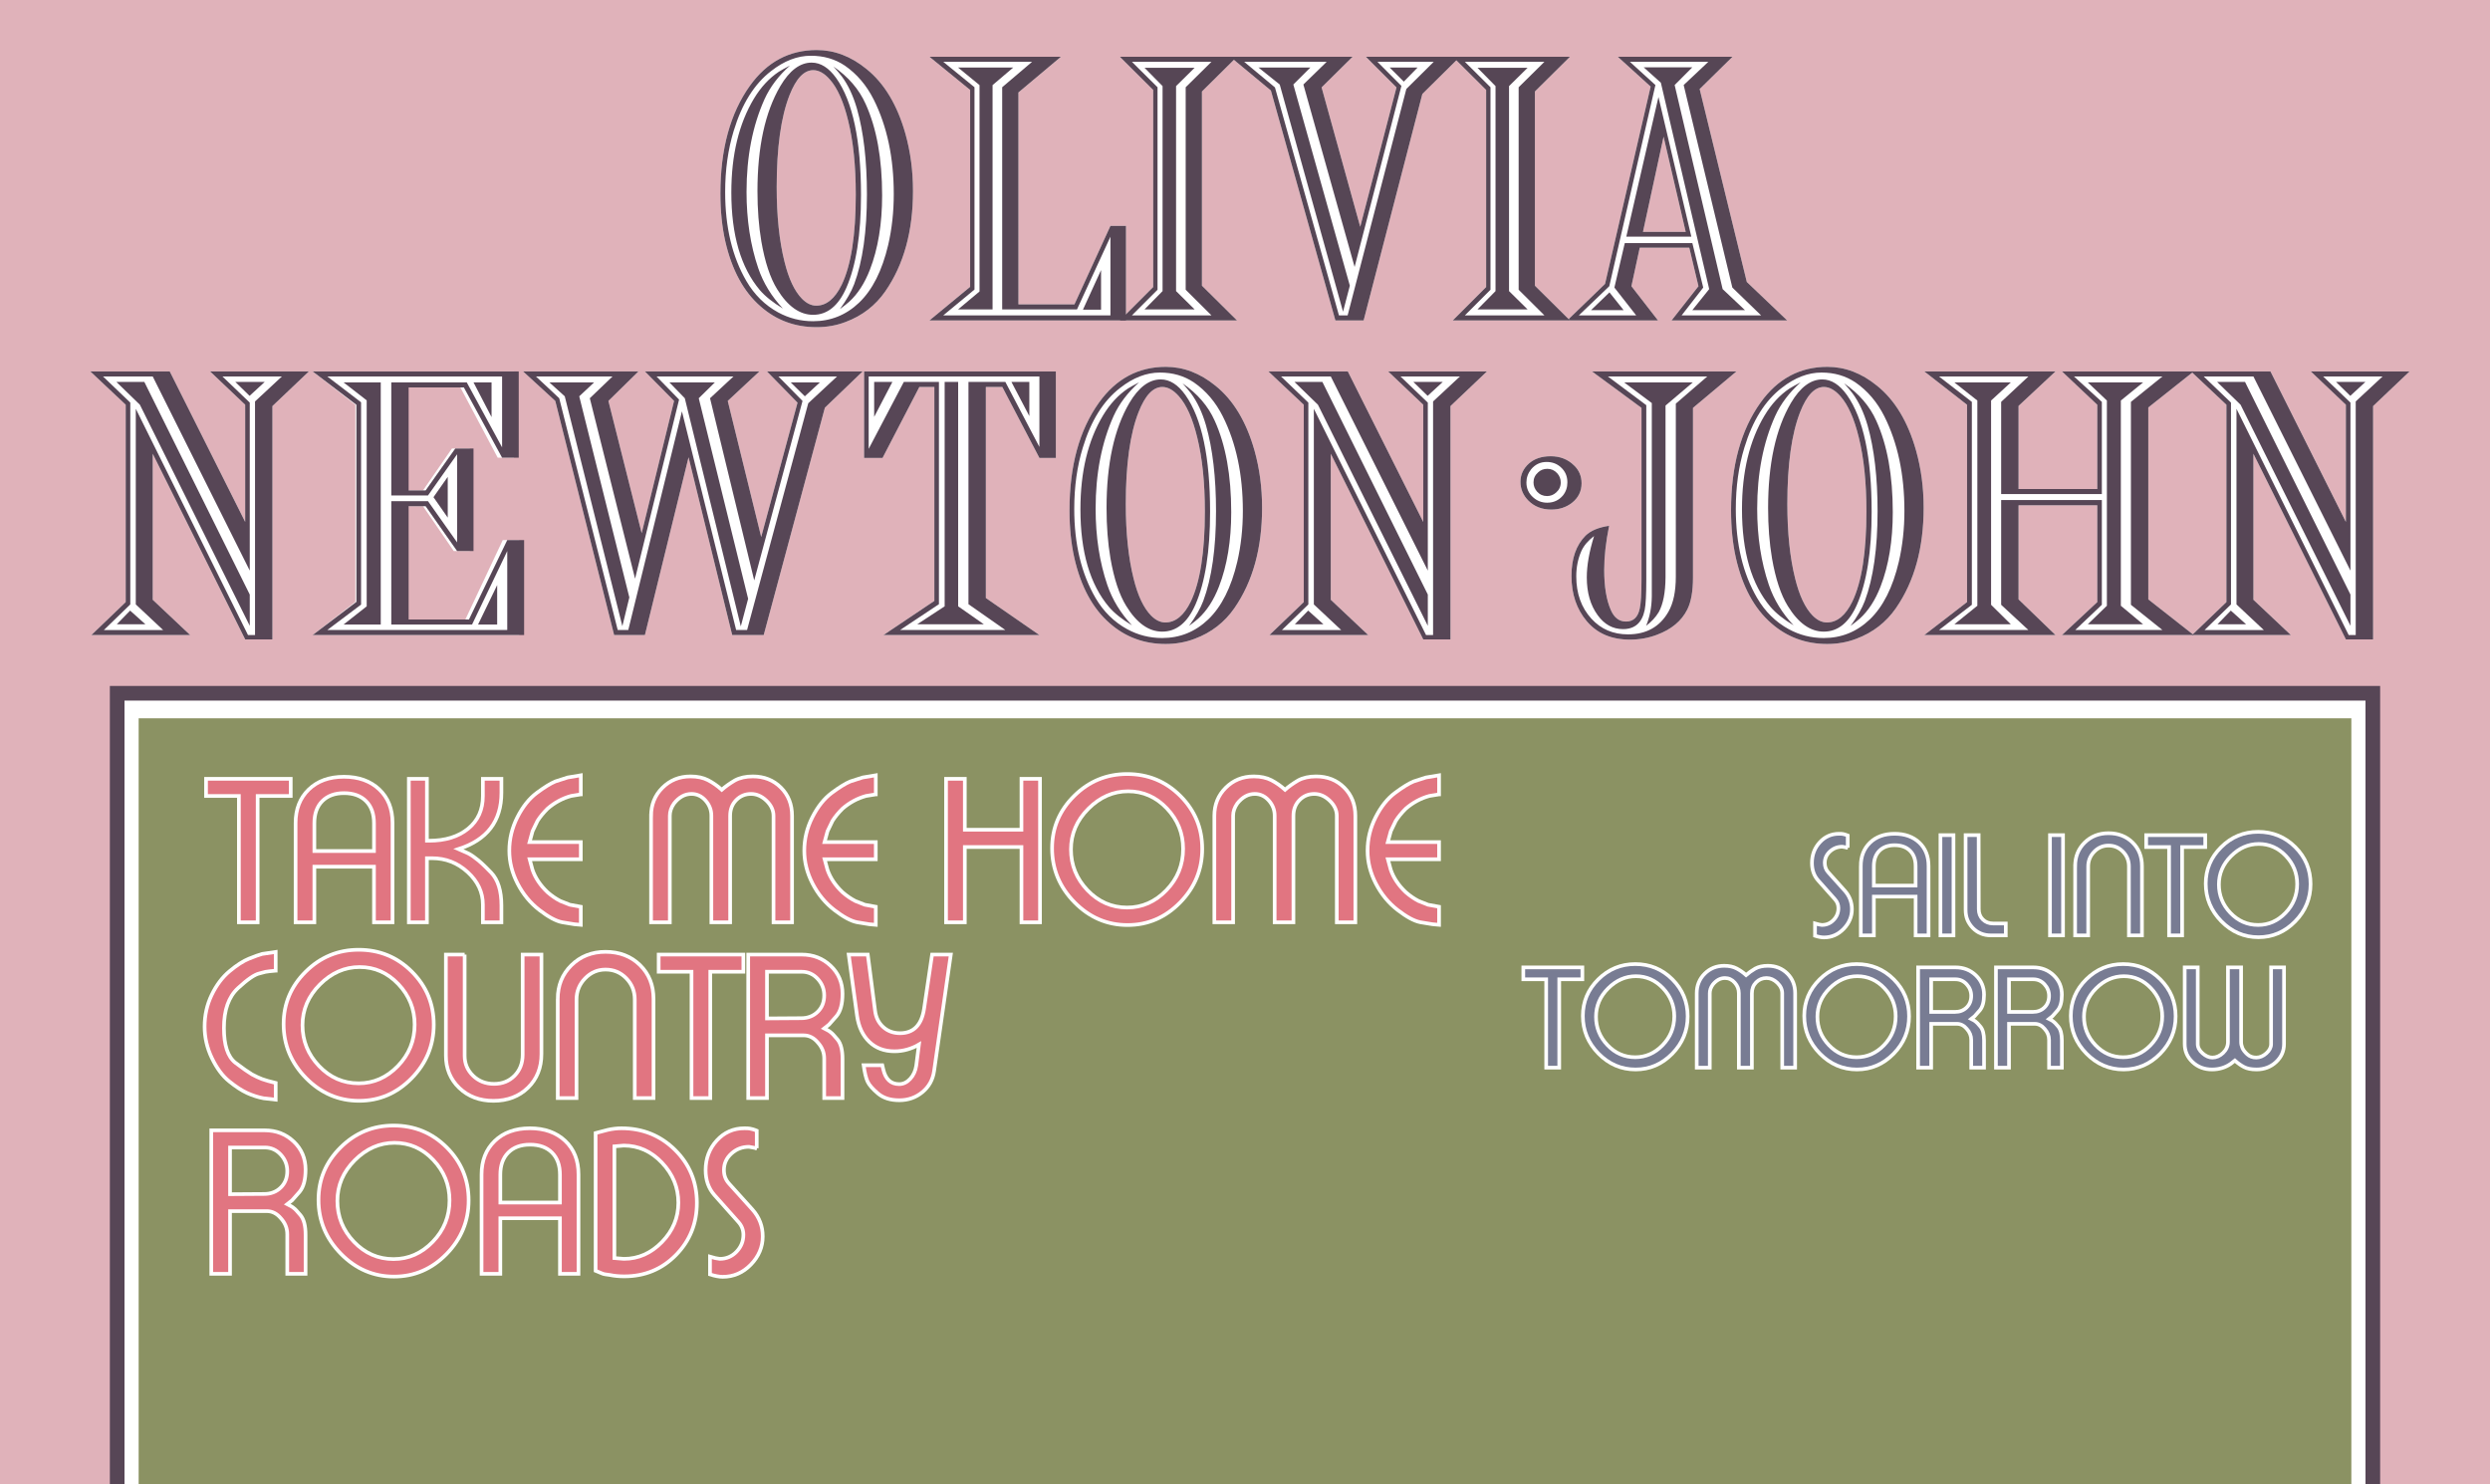
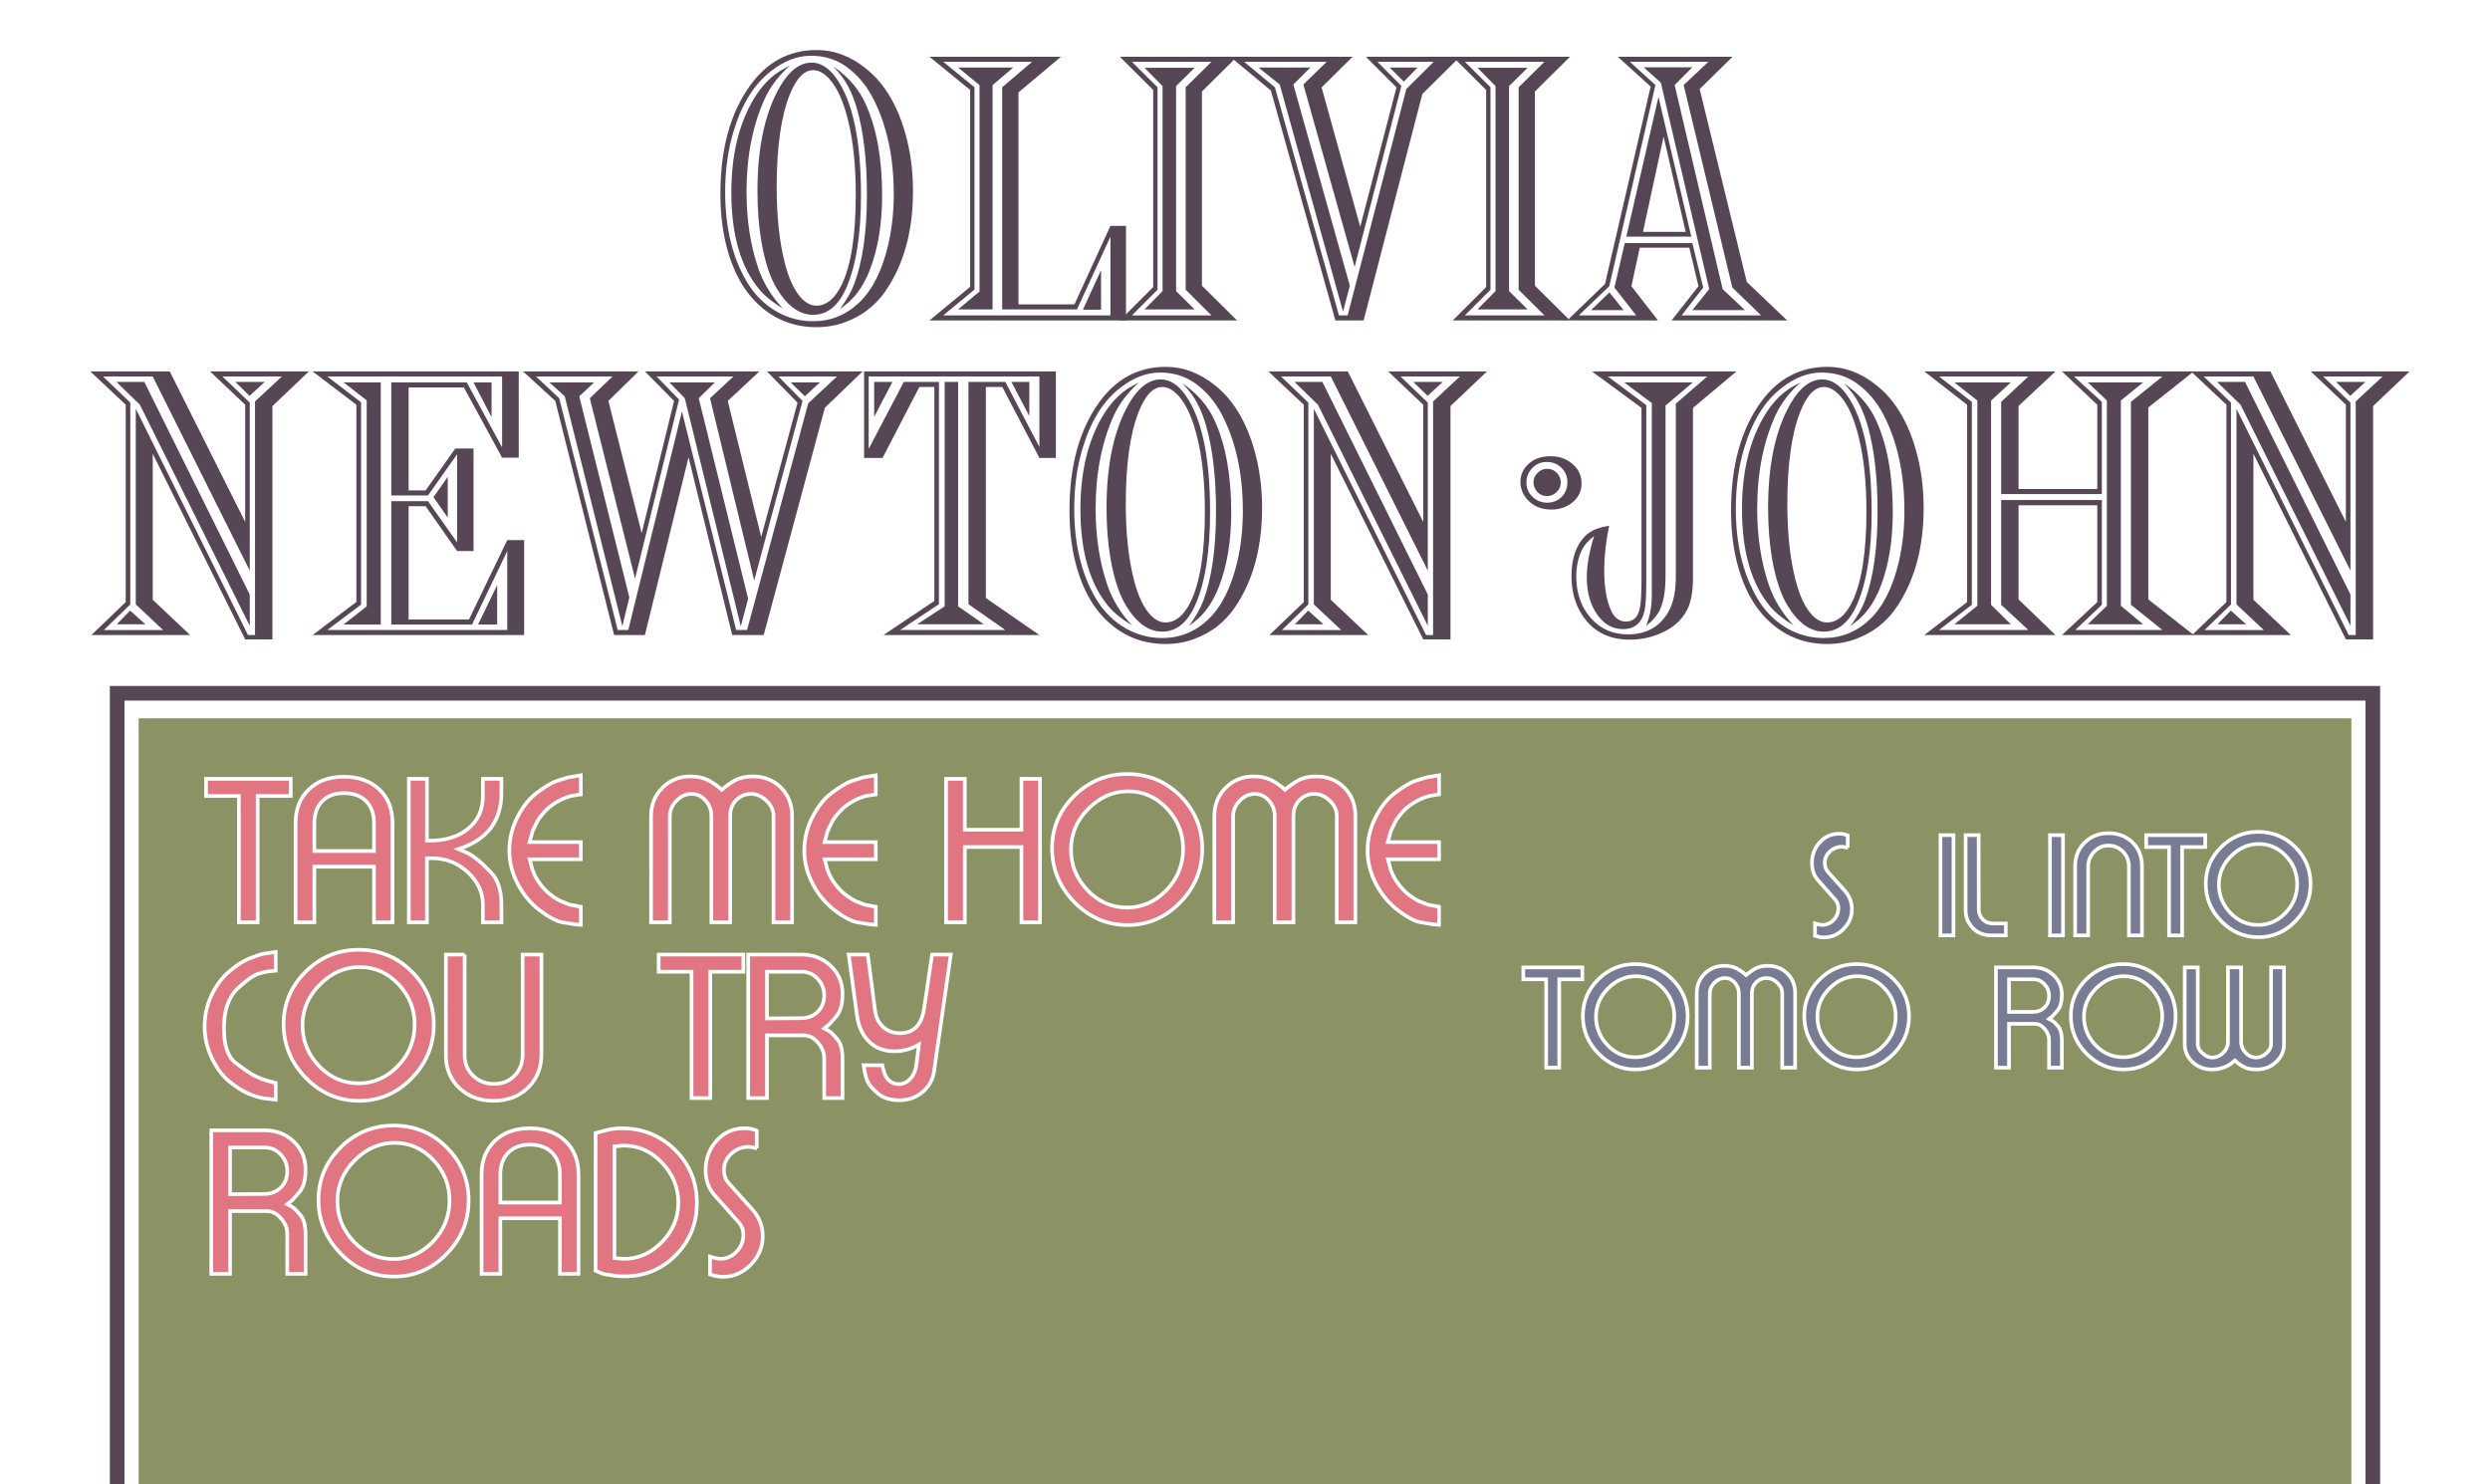
<svg xmlns="http://www.w3.org/2000/svg" version="1.1" id="レイヤー_1" width="680" height="405.333" viewBox="0 0 680 405.333" overflow="visible" enable-background="new 0 0 680 405.333" xml:space="preserve">
  <g>
-     <rect fill="#E0B2BA" width="680" height="405.333" />
    <polyline fill="#8B9263" stroke="#FFFFFF" stroke-width="5" points="644.638,405.333 644.638,193.667 35.362,193.667    35.362,405.333  " />
    <g>
      <g>
        <path fill="#E17581" stroke="#FFFFFF" d="M56.27,212.694h23.125v4.688h-9.031v34.5h-5.125v-34.5H56.27V212.694z" />
        <path fill="#E17581" stroke="#FFFFFF" d="M80.725,224.748c0-3.771,1.195-6.815,3.587-9.136s5.598-3.48,9.62-3.48     c3.985,0,7.192,1.143,9.62,3.426c2.428,2.285,3.642,5.348,3.642,9.19v27.134h-5.063v-15.188H85.85v15.188h-5.125V224.748z      M85.85,232.413h16.281v-7.607c0-2.571-0.724-4.582-2.171-6.031s-3.456-2.174-6.024-2.174c-2.497,0-4.468,0.725-5.916,2.174     s-2.171,3.46-2.171,6.031V232.413z" />
        <path fill="#E17581" stroke="#FFFFFF" d="M111.653,212.694h4.938v16.906h0.598c4.423,0,7.976-1.096,10.659-3.288     s4.024-5.173,4.024-8.942v-4.676h5.063v3.806c0.004,7.755-3.907,12.883-11.734,15.383l2.12,0.924     c0.797,0.326,1.648,0.852,2.555,1.576c0.942,0.652,2.355,1.956,4.239,3.913s2.824,4.964,2.82,9.021v4.564h-5.063v-4.836     c0-3.369-1.383-6.322-4.148-8.859c-2.765-2.535-6.003-3.805-9.714-3.805h-1.419v17.5h-4.938V212.694z" />
        <path fill="#E17581" stroke="#FFFFFF" d="M158.611,216.94l-2.667,0.435c-2.359,0.651-4.5,1.811-6.424,3.476     c-1.125,1.123-2.032,2.228-2.722,3.314l-1.361,2.824l-0.816,2.986h13.991v4.688h-13.97l0.761,2.822     c0.761,2.243,2.138,4.305,4.131,6.186c1.123,0.977,2.283,1.773,3.479,2.388l2.609,1.03l2.99,0.543v4.938l-1.794-0.162     l-3.317-0.543c-1.668-0.326-3.734-1.439-6.199-3.341c-2.465-1.901-4.45-4.309-5.955-7.224c-1.505-2.914-2.257-5.91-2.257-8.988     c0-3.188,0.734-6.229,2.202-9.125s3.236-5.114,5.302-6.653s3.752-2.58,5.058-3.124l3.372-1.086l3.589-0.598V216.94z" />
        <path fill="#E17581" stroke="#FFFFFF" d="M177.804,222.802c0-3.045,1.033-5.6,3.099-7.664c2.066-2.066,4.622-3.1,7.667-3.1     c1.885,0,3.489,0.346,4.812,1.033c1.323,0.689,2.565,1.559,3.725,2.609c0.979-0.869,2.175-1.721,3.589-2.555     c1.341-0.725,2.973-1.088,4.895-1.088c3.081,0,5.637,1.016,7.667,3.045s3.045,4.602,3.045,7.719v29.08h-5.063V222.8     c0-1.522-0.643-2.899-1.929-4.132c-1.286-1.231-2.689-1.849-4.21-1.849c-1.594,0-2.943,0.563-4.048,1.686     s-1.657,2.555-1.657,4.295v29.082h-5.125v-29.127c0-1.561-0.534-2.94-1.601-4.139c-1.067-1.197-2.343-1.797-3.827-1.797     c-1.81,0-3.401,0.871-4.776,2.613c-0.76,1.09-1.14,2.197-1.14,3.322v29.127h-5.125V222.802z" />
        <path fill="#E17581" stroke="#FFFFFF" d="M239.167,216.94l-2.667,0.435c-2.359,0.651-4.5,1.811-6.424,3.476     c-1.125,1.123-2.032,2.228-2.722,3.314l-1.361,2.824l-0.816,2.986h13.991v4.688h-13.97l0.761,2.822     c0.761,2.243,2.138,4.305,4.131,6.186c1.123,0.977,2.283,1.773,3.479,2.388l2.609,1.03l2.99,0.543v4.938l-1.794-0.162     l-3.317-0.543c-1.668-0.326-3.734-1.439-6.199-3.341c-2.465-1.901-4.45-4.309-5.955-7.224c-1.505-2.914-2.257-5.91-2.257-8.988     c0-3.188,0.734-6.229,2.202-9.125s3.236-5.114,5.302-6.653s3.752-2.58,5.058-3.124l3.372-1.086l3.589-0.598V216.94z" />
        <path fill="#E17581" stroke="#FFFFFF" d="M258.36,212.694h5.125v13.906h15.469v-13.906h5.063v39.188h-5.063v-20.563h-15.469     v20.563h-5.125V212.694z" />
        <path fill="#E17581" stroke="#FFFFFF" d="M307.817,211.382c5.691,0,10.531,1.994,14.519,5.979     c3.987,3.986,5.981,8.805,5.981,14.457s-2.012,10.534-6.036,14.646s-8.809,6.168-14.355,6.168     c-5.583,0-10.414-2.074-14.492-6.223s-6.117-9.066-6.117-14.755c0-5.544,2.012-10.308,6.036-14.294     C297.376,213.376,302.198,211.382,307.817,211.382z M292.473,231.976c0,4.277,1.505,7.992,4.515,11.146s6.618,4.729,10.825,4.729     c4.098,0,7.669-1.576,10.716-4.729c3.046-3.153,4.569-6.923,4.569-11.308c0-4.24-1.478-7.92-4.434-11.037     s-6.482-4.676-10.58-4.676c-4.062,0-7.679,1.586-10.852,4.758C294.06,224.03,292.473,227.735,292.473,231.976z" />
        <path fill="#E17581" stroke="#FFFFFF" d="M331.631,222.802c0-3.045,1.033-5.6,3.099-7.664c2.066-2.066,4.622-3.1,7.668-3.1     c1.885,0,3.488,0.346,4.812,1.033c1.323,0.689,2.565,1.559,3.726,2.609c0.979-0.869,2.174-1.721,3.588-2.555     c1.342-0.725,2.973-1.088,4.895-1.088c3.082,0,5.638,1.016,7.668,3.045s3.045,4.602,3.045,7.719v29.08h-5.063V222.8     c0-1.522-0.643-2.899-1.928-4.132c-1.287-1.231-2.689-1.849-4.211-1.849c-1.594,0-2.943,0.563-4.048,1.686     s-1.657,2.555-1.657,4.295v29.082H348.1v-29.127c0-1.561-0.533-2.94-1.601-4.139c-1.067-1.197-2.343-1.797-3.827-1.797     c-1.809,0-3.4,0.871-4.776,2.613c-0.76,1.09-1.14,2.197-1.14,3.322v29.127h-5.125V222.802z" />
        <path fill="#E17581" stroke="#FFFFFF" d="M392.993,216.94l-2.667,0.435c-2.359,0.651-4.501,1.811-6.425,3.476     c-1.125,1.123-2.032,2.228-2.722,3.314l-1.361,2.824l-0.816,2.986h13.991v4.688h-13.97l0.762,2.822     c0.76,2.243,2.137,4.305,4.131,6.186c1.123,0.977,2.282,1.773,3.479,2.388l2.609,1.03l2.989,0.543v4.938l-1.794-0.162     l-3.318-0.543c-1.668-0.326-3.734-1.439-6.199-3.341s-4.449-4.309-5.954-7.224c-1.505-2.914-2.257-5.91-2.257-8.988     c0-3.188,0.734-6.229,2.202-9.125s3.235-5.114,5.302-6.653s3.752-2.58,5.059-3.124l3.371-1.086l3.589-0.598V216.94z" />
      </g>
      <g>
        <path fill="#787C93" stroke="#FFFFFF" d="M504.597,231.501l-1.482-0.267c-1.291,0-2.41,0.431-3.359,1.291     s-1.424,1.911-1.424,3.151c0,0.987,0.313,1.836,0.939,2.544l4.475,4.978c1.328,1.467,1.992,3.173,1.992,5.119     c0,2.022-0.754,3.812-2.261,5.366s-3.3,2.332-5.377,2.332c-0.659,0-1.47-0.151-2.432-0.453v-3.359     c0.735,0.222,1.356,0.357,1.864,0.406c1.266,0,2.334-0.456,3.207-1.367s1.311-1.987,1.311-3.228c0-0.911-0.307-1.709-0.918-2.393     l-4.631-5.201c-1.113-1.266-1.67-2.848-1.67-4.746c0-2.201,0.709-4.08,2.128-5.637s3.179-2.335,5.282-2.335     c0.506,0,0.848,0.019,1.025,0.058c0.178,0.037,0.367,0.082,0.57,0.133c0.202,0.051,0.455,0.139,0.76,0.266V231.501z" />
-         <path fill="#787C93" stroke="#FFFFFF" d="M508.17,236.511c0-2.633,0.835-4.758,2.507-6.378s3.912-2.43,6.725-2.43     c2.785,0,5.026,0.798,6.723,2.392c1.697,1.595,2.546,3.732,2.546,6.416v18.942h-3.531v-10.594h-11.406v10.594h-3.563V236.511z      M511.732,241.859h11.406v-5.308c0-1.793-0.507-3.196-1.521-4.207s-2.421-1.517-4.221-1.517c-1.749,0-3.131,0.506-4.145,1.517     s-1.521,2.414-1.521,4.207V241.859z" />
        <path fill="#787C93" stroke="#FFFFFF" d="M529.921,228.078h3.563v27.375h-3.563V228.078z" />
        <path fill="#787C93" stroke="#FFFFFF" d="M543.663,255.453c-1.949,0-3.582-0.671-4.896-2.013     c-0.658-0.684-1.152-1.424-1.481-2.221s-0.493-1.715-0.493-2.753v-20.389h3.563l0.031,20.212c0,1.14,0.367,2.077,1.103,2.812     s1.673,1.102,2.813,1.102h3.461v3.25H543.663z" />
        <path fill="#787C93" stroke="#FFFFFF" d="M559.833,228.078h3.563v27.375h-3.563V228.078z" />
        <path fill="#787C93" stroke="#FFFFFF" d="M566.703,236.546c0-2.582,0.866-4.728,2.599-6.436c1.732-1.709,3.902-2.563,6.508-2.563     c2.655,0,4.844,0.842,6.563,2.524c1.72,1.684,2.58,3.842,2.58,6.475v18.907h-3.563v-18.835c0-1.569-0.538-2.911-1.614-4.025     c-1.076-1.113-2.398-1.671-3.967-1.671c-1.52,0-2.823,0.563-3.912,1.69c-1.088,1.127-1.632,2.462-1.632,4.006v18.835h-3.563     V236.546z" />
        <path fill="#787C93" stroke="#FFFFFF" d="M586.108,228.078h16.125v3.25h-6.313v24.125h-3.563v-24.125h-6.25V228.078z" />
        <path fill="#787C93" stroke="#FFFFFF" d="M616.683,227.172c3.974,0,7.352,1.391,10.137,4.171     c2.783,2.781,4.176,6.144,4.176,10.087c0,3.944-1.404,7.351-4.215,10.22c-2.809,2.869-6.15,4.304-10.021,4.304     c-3.898,0-7.271-1.447-10.117-4.342c-2.848-2.895-4.271-6.326-4.271-10.296c0-3.867,1.404-7.191,4.214-9.973     C609.394,228.563,612.76,227.172,616.683,227.172z M605.964,241.547c0,2.98,1.051,5.569,3.15,7.767     c2.102,2.197,4.619,3.296,7.557,3.296c2.859,0,5.353-1.099,7.479-3.296s3.189-4.824,3.189-7.881c0-2.955-1.031-5.518-3.094-7.689     c-2.063-2.172-4.525-3.259-7.385-3.259c-2.835,0-5.359,1.104-7.574,3.315C607.071,236.009,605.964,238.592,605.964,241.547z" />
      </g>
      <g>
        <path fill="#787C93" stroke="#FFFFFF" d="M416.004,264.196h16.125v3.25h-6.313v24.125h-3.563v-24.125h-6.25V264.196z" />
        <path fill="#787C93" stroke="#FFFFFF" d="M446.576,263.29c3.974,0,7.353,1.391,10.136,4.172     c2.785,2.781,4.177,6.143,4.177,10.086c0,3.944-1.405,7.352-4.214,10.221c-2.811,2.869-6.15,4.303-10.023,4.303     c-3.896,0-7.27-1.447-10.117-4.342s-4.271-6.326-4.271-10.295c0-3.867,1.404-7.191,4.214-9.973S442.653,263.29,446.576,263.29z      M435.857,277.665c0,2.98,1.05,5.57,3.151,7.768c2.1,2.197,4.619,3.295,7.555,3.295c2.86,0,5.354-1.098,7.479-3.295     s3.189-4.824,3.189-7.881c0-2.955-1.032-5.519-3.095-7.69s-4.523-3.259-7.384-3.259c-2.835,0-5.36,1.105-7.575,3.315     S435.857,274.71,435.857,277.665z" />
        <path fill="#787C93" stroke="#FFFFFF" d="M463.364,271.272c0-2.125,0.721-3.908,2.162-5.35c1.442-1.442,3.227-2.164,5.352-2.164     c1.314,0,2.434,0.24,3.357,0.719c0.924,0.48,1.79,1.085,2.6,1.816c0.684-0.605,1.52-1.198,2.506-1.778     c0.938-0.504,2.076-0.757,3.418-0.757c2.151,0,3.936,0.709,5.354,2.125c1.418,1.417,2.127,3.213,2.127,5.389v20.299h-3.531     v-20.295c0-1.063-0.449-2.023-1.349-2.883c-0.899-0.86-1.88-1.291-2.944-1.291c-1.113,0-2.057,0.393-2.83,1.177     c-0.771,0.784-1.158,1.782-1.158,2.997v20.295h-3.563v-20.326c0-1.09-0.373-2.053-1.121-2.889     c-0.746-0.836-1.639-1.254-2.677-1.254c-1.267,0-2.38,0.608-3.343,1.824c-0.531,0.76-0.797,1.533-0.797,2.318v20.326h-3.563     V271.272z" />
        <path fill="#787C93" stroke="#FFFFFF" d="M507.038,263.29c3.974,0,7.352,1.391,10.137,4.172     c2.783,2.781,4.176,6.143,4.176,10.086c0,3.944-1.404,7.352-4.215,10.221c-2.809,2.869-6.15,4.303-10.021,4.303     c-3.898,0-7.271-1.447-10.117-4.342c-2.848-2.895-4.271-6.326-4.271-10.295c0-3.867,1.404-7.191,4.214-9.973     S503.115,263.29,507.038,263.29z M496.319,277.665c0,2.98,1.051,5.57,3.15,7.768c2.102,2.197,4.619,3.295,7.557,3.295     c2.859,0,5.353-1.098,7.479-3.295s3.189-4.824,3.189-7.881c0-2.955-1.031-5.519-3.094-7.69c-2.063-2.172-4.525-3.259-7.385-3.259     c-2.835,0-5.359,1.105-7.574,3.315S496.319,274.71,496.319,277.665z" />
-         <path fill="#787C93" stroke="#FFFFFF" d="M523.826,264.196h10.216c2.176,0,4.018,0.715,5.524,2.143     c1.507,1.429,2.26,3.205,2.26,5.328c-0.005,1.922-0.387,3.337-1.146,4.246l-1.442,1.631l-0.911,0.721     c0.658,0.33,1.075,0.583,1.252,0.76c0.203,0.127,0.627,0.578,1.271,1.351c0.646,0.772,0.971,2.021,0.976,3.745v7.451h-3.5v-7.561     c0-1.14-0.407-2.153-1.22-3.04c-0.762-0.911-1.664-1.368-2.705-1.368h-7.013v11.969h-3.563V264.196z M527.389,267.446v8.906     h6.532c1.266,0,2.316-0.405,3.152-1.217c0.835-0.813,1.253-1.865,1.253-3.16c0-1.217-0.418-2.277-1.253-3.178     c-0.836-0.9-1.849-1.352-3.039-1.352H527.389z" />
        <path fill="#787C93" stroke="#FFFFFF" d="M545.081,264.196h10.215c2.178,0,4.02,0.715,5.525,2.143     c1.506,1.429,2.26,3.205,2.26,5.328c-0.005,1.922-0.387,3.337-1.146,4.246l-1.442,1.631l-0.911,0.721     c0.657,0.33,1.075,0.583,1.253,0.76c0.201,0.127,0.625,0.578,1.271,1.351c0.645,0.772,0.97,2.021,0.975,3.745v7.451h-3.5v-7.561     c0-1.14-0.406-2.153-1.22-3.04c-0.763-0.911-1.664-1.368-2.706-1.368h-7.012v11.969h-3.563V264.196z M548.644,267.446v8.906     h6.532c1.266,0,2.316-0.405,3.151-1.217c0.836-0.813,1.254-1.865,1.254-3.16c0-1.217-0.418-2.277-1.254-3.178     c-0.835-0.9-1.848-1.352-3.037-1.352H548.644z" />
        <path fill="#787C93" stroke="#FFFFFF" d="M579.836,263.29c3.974,0,7.353,1.391,10.136,4.172     c2.785,2.781,4.177,6.143,4.177,10.086c0,3.944-1.405,7.352-4.214,10.221c-2.811,2.869-6.15,4.303-10.023,4.303     c-3.896,0-7.27-1.447-10.117-4.342s-4.271-6.326-4.271-10.295c0-3.867,1.404-7.191,4.214-9.973S575.913,263.29,579.836,263.29z      M569.117,277.665c0,2.98,1.05,5.57,3.151,7.768c2.1,2.197,4.619,3.295,7.555,3.295c2.86,0,5.354-1.098,7.479-3.295     s3.189-4.824,3.189-7.881c0-2.955-1.032-5.519-3.095-7.69s-4.523-3.259-7.384-3.259c-2.835,0-5.36,1.105-7.575,3.315     S569.117,274.71,569.117,277.665z" />
        <path fill="#787C93" stroke="#FFFFFF" d="M609.228,290.497c-1.494,1.05-3.215,1.574-5.163,1.574     c-1.013,0-1.962-0.164-2.847-0.492c-0.887-0.328-1.696-0.834-2.43-1.518c-1.443-1.34-2.164-2.996-2.164-4.968v-20.897h3.563     v20.945c0,0.91,0.443,1.752,1.33,2.523s1.774,1.156,2.662,1.156c1.064,0,2.04-0.423,2.928-1.271     c0.887-0.847,1.33-1.84,1.33-2.979v-20.376h3.594v20.376c0,0.531,0.113,1.069,0.341,1.612c0.228,0.545,0.669,1.119,1.327,1.727     c0.656,0.607,1.479,0.91,2.464,0.91c0.96,0,1.876-0.385,2.748-1.156s1.308-1.613,1.308-2.523v-20.945h3.531v20.897     c0,1.946-0.727,3.597-2.18,4.949s-3.229,2.028-5.327,2.028c-1.415,0-2.546-0.219-3.394-0.656     c-0.846-0.438-1.687-1.031-2.521-1.781L609.228,290.497z" />
      </g>
      <g>
        <path fill="#E17581" stroke="#FFFFFF" d="M75.288,265.087l-1.685,0.163c-0.362,0.036-0.734,0.091-1.114,0.163     c-0.381,0.072-0.933,0.218-1.658,0.436c-1.305,0.289-3.244,1.622-5.816,3.996s-3.859,6.008-3.859,10.901     c0,4.676,1.033,7.829,3.098,9.46c0.942,0.726,1.83,1.378,2.664,1.958c0.652,0.435,1.286,0.853,1.902,1.251     c1.015,0.543,1.929,0.969,2.745,1.277s2.057,0.662,3.724,1.061v4.566l-3.317-0.38c-1.522-0.29-3.018-0.771-4.486-1.44     c-1.468-0.671-3.109-1.74-4.921-3.209c-1.813-1.467-3.38-3.579-4.704-6.334s-1.985-5.618-1.985-8.591     c0-3.081,0.643-5.962,1.93-8.646c1.287-2.682,2.918-4.848,4.895-6.496c1.976-1.65,3.752-2.791,5.329-3.426     s2.764-1.061,3.562-1.277l3.698-0.545V265.087z" />
        <path fill="#E17581" stroke="#FFFFFF" d="M97.953,259.382c5.691,0,10.531,1.994,14.519,5.979     c3.987,3.986,5.981,8.805,5.981,14.457s-2.012,10.534-6.036,14.646s-8.809,6.168-14.355,6.168     c-5.583,0-10.414-2.074-14.492-6.223s-6.117-9.066-6.117-14.755c0-5.544,2.012-10.308,6.036-14.294     C87.512,261.376,92.333,259.382,97.953,259.382z M82.609,279.976c0,4.277,1.505,7.992,4.515,11.146s6.618,4.729,10.825,4.729     c4.098,0,7.669-1.576,10.716-4.729c3.046-3.153,4.569-6.923,4.569-11.308c0-4.24-1.478-7.92-4.434-11.037     s-6.482-4.676-10.58-4.676c-4.062,0-7.679,1.586-10.852,4.758C84.195,272.03,82.609,275.735,82.609,279.976z" />
        <path fill="#E17581" stroke="#FFFFFF" d="M126.892,260.694v27.652c0,2.138,0.769,3.949,2.306,5.434s3.445,2.227,5.725,2.227     c2.279,0,4.151-0.751,5.616-2.254s2.198-3.414,2.198-5.731v-27.327h5.125v27.169c0,3.731-1.223,6.792-3.669,9.183     s-5.59,3.586-9.432,3.586c-3.77,0-6.877-1.168-9.323-3.504s-3.669-5.298-3.669-8.885v-27.549H126.892z" />
-         <path fill="#E17581" stroke="#FFFFFF" d="M152.315,272.823c0-3.695,1.241-6.766,3.725-9.211s5.592-3.668,9.326-3.668     c3.807,0,6.942,1.205,9.408,3.613c2.465,2.41,3.698,5.498,3.698,9.266v27.059h-5.125v-26.944c0-2.245-0.769-4.165-2.307-5.759     s-3.429-2.391-5.673-2.391c-2.171,0-4.035,0.807-5.591,2.418c-1.557,1.611-2.334,3.522-2.334,5.731v26.944h-5.125V272.823z" />
        <path fill="#E17581" stroke="#FFFFFF" d="M179.878,260.694h23.125v4.688h-9.031v34.5h-5.125v-34.5h-8.969V260.694z" />
        <path fill="#E17581" stroke="#FFFFFF" d="M204.333,260.694h14.613c3.114,0,5.749,1.023,7.904,3.07     c2.155,2.047,3.232,4.592,3.232,7.635c0.004,2.752-0.537,4.781-1.624,6.085l-2.066,2.337l-1.304,1.031     c0.942,0.473,1.54,0.834,1.793,1.088c0.29,0.182,0.897,0.824,1.821,1.93s1.384,2.891,1.38,5.355v10.656h-5v-10.818     c0-1.631-0.581-3.08-1.742-4.35c-1.089-1.305-2.377-1.957-3.865-1.957h-10.018v17.125h-5.125V260.694z M209.458,265.382v12.75     l9.332-0.063c1.809,0,3.31-0.578,4.503-1.734s1.791-2.656,1.791-4.5c0-1.735-0.597-3.244-1.791-4.527s-2.64-1.926-4.34-1.926     H209.458z" />
        <path fill="#E17581" stroke="#FFFFFF" d="M236.98,260.696l1.988,15.267c0.217,1.85,0.948,3.345,2.195,4.487     c1.246,1.143,2.791,1.713,4.633,1.713c3.685,0,5.871-2.211,6.557-6.636l2.193-14.833h5.114l-4.566,31.795     c-0.326,2.355-1.386,4.274-3.18,5.76c-1.794,1.484-3.905,2.227-6.333,2.227s-4.367-0.615-5.816-1.847     c-1.45-1.231-2.392-2.31-2.827-3.233c-0.435-0.923-0.797-2.417-1.087-4.482h5.098l0.271,1.141     c0.614,2.678,2.061,4.016,4.338,4.016c1.121,0,2.124-0.479,3.01-1.439c0.886-0.959,1.437-2.164,1.654-3.612l0.732-5.759     c-0.978,0.578-2.038,1.029-3.178,1.355c-1.141,0.324-2.309,0.486-3.504,0.486c-2.789,0-5.08-0.859-6.873-2.579     s-2.907-4.083-3.341-7.089l-2.283-16.738L236.98,260.696z" />
      </g>
      <g>
        <path fill="#E17581" stroke="#FFFFFF" d="M57.697,308.696H72.31c3.114,0,5.749,1.023,7.904,3.069     c2.155,2.047,3.232,4.591,3.232,7.634c0.004,2.754-0.537,4.782-1.624,6.086l-2.066,2.336l-1.304,1.033     c0.942,0.471,1.54,0.834,1.793,1.087c0.29,0.182,0.897,0.825,1.821,1.931s1.384,2.891,1.38,5.355v10.656h-5v-10.819     c0-1.631-0.581-3.081-1.742-4.349c-1.089-1.305-2.377-1.957-3.865-1.957H62.822v17.125h-5.125V308.696z M62.822,313.384v12.75     l9.332-0.063c1.809,0,3.31-0.578,4.503-1.735s1.791-2.657,1.791-4.501c0-1.734-0.597-3.244-1.791-4.527s-2.64-1.924-4.34-1.924     H62.822z" />
        <path fill="#E17581" stroke="#FFFFFF" d="M107.48,307.384c5.691,0,10.531,1.992,14.519,5.979     c3.987,3.984,5.981,8.804,5.981,14.455c0,5.652-2.012,10.535-6.036,14.647s-8.809,6.169-14.355,6.169     c-5.583,0-10.414-2.074-14.492-6.223s-6.117-9.067-6.117-14.756c0-5.543,2.012-10.309,6.036-14.293     C97.04,309.376,101.861,307.384,107.48,307.384z M92.136,327.978c0,4.276,1.505,7.991,4.515,11.145s6.618,4.73,10.825,4.73     c4.098,0,7.669-1.577,10.716-4.73c3.046-3.153,4.569-6.922,4.569-11.309c0-4.24-1.478-7.918-4.434-11.035     s-6.482-4.676-10.58-4.676c-4.062,0-7.679,1.586-10.852,4.757C93.723,320.03,92.136,323.737,92.136,327.978z" />
        <path fill="#E17581" stroke="#FFFFFF" d="M131.512,320.749c0-3.77,1.195-6.814,3.587-9.135s5.598-3.48,9.62-3.48     c3.985,0,7.192,1.142,9.62,3.426c2.428,2.283,3.642,5.347,3.642,9.189v27.135h-5.063v-15.188h-16.281v15.188h-5.125V320.749z      M136.637,328.415h16.281v-7.607c0-2.572-0.724-4.582-2.171-6.031s-3.456-2.174-6.024-2.174c-2.497,0-4.468,0.725-5.916,2.174     s-2.171,3.459-2.171,6.031V328.415z" />
        <path fill="#E17581" stroke="#FFFFFF" d="M162.658,309.438l3.314-0.87c1.268-0.289,2.518-0.434,3.749-0.434     c5.759,0,10.631,1.965,14.616,5.896s5.977,8.76,5.977,14.484c0,5.617-1.911,10.363-5.732,14.24s-8.521,5.816-14.1,5.816     c-1.413,0-2.735-0.127-3.966-0.381c-1.015-0.109-1.685-0.236-2.011-0.381l-1.847-0.76V309.438z M170.387,343.79     c3.942,0,7.405-1.531,10.389-4.595c2.983-3.063,4.476-6.643,4.476-10.739c0-4.131-1.483-7.766-4.449-10.9     c-2.966-3.136-6.456-4.703-10.47-4.703l-2.55,0.217v30.504L170.387,343.79z" />
        <path fill="#E17581" stroke="#FFFFFF" d="M206.662,313.585l-2.124-0.389c-1.845,0-3.446,0.616-4.802,1.85     c-1.356,1.232-2.035,2.737-2.035,4.514c0,1.414,0.454,2.629,1.362,3.645l6.42,7.115c1.875,2.103,2.812,4.549,2.812,7.34     c0,2.899-1.078,5.465-3.233,7.693s-4.718,3.344-7.688,3.344c-0.942,0-2.101-0.219-3.477-0.654v-4.846     c1.051,0.324,1.938,0.521,2.663,0.594c1.808,0,3.335-0.65,4.583-1.953c1.247-1.303,1.871-2.84,1.871-4.613     c0-1.302-0.43-2.441-1.29-3.418l-6.631-7.447c-1.595-1.813-2.392-4.08-2.392-6.801c0-3.154,1.014-5.848,3.042-8.078     c2.028-2.23,4.545-3.346,7.551-3.346c0.724,0,1.213,0.027,1.466,0.082s0.525,0.117,0.815,0.189     c0.29,0.073,0.652,0.201,1.086,0.383V313.585z" />
      </g>
    </g>
    <polygon fill="#FFFFFF" points="74.395,110.9 74.395,174.62 66.957,174.62 41.707,123.927 41.707,163.797 51.935,173.433    24.951,173.433 34.332,164.43 34.332,110.531 24.658,101.433 46.355,101.433 66.957,142.543 66.957,110.531 57.366,101.433    84.361,101.433  " />
    <polygon fill="#FFFFFF" points="110.987,138.245 110.987,169.183 127.084,169.183 137.299,147.495 141.799,147.495    141.799,173.433 85.373,173.433 97.049,164.379 97.049,110.545 85.373,101.433 140.362,101.433 140.362,124.995 135.924,124.995    125.723,105.808 110.987,105.808 110.987,133.933 115.523,133.933 123.424,122.495 128.299,122.495 128.299,150.495    123.924,150.495 115.523,138.245  " />
    <polygon fill="#FFFFFF" points="225.271,111.338 208.561,173.433 199.961,173.433 188.04,124.884 176.118,173.433 167.715,173.433    151.641,109.492 142.846,101.433 174.359,101.433 166.151,109.492 175.239,145.598 184.082,109.492 176.118,101.433    207.388,101.433 198.74,109.492 207.877,146.652 217.795,109.967 209.44,101.433 235.579,101.433  " />
    <polygon fill="#FFFFFF" points="269.229,105.683 269.229,163.318 283.854,173.433 241.265,173.433 255.166,164.109    255.166,105.683 251.068,105.683 241.021,125.058 235.979,125.058 235.979,101.433 288.354,101.433 288.354,125.058    283.854,125.058 273.725,105.683  " />
    <polygon fill="#FFFFFF" points="396.113,110.9 396.113,174.62 388.676,174.62 363.426,123.927 363.426,163.797 373.652,173.433    346.67,173.433 356.051,164.43 356.051,110.531 346.377,101.433 368.074,101.433 388.676,142.543 388.676,110.531 379.084,101.433    406.08,101.433  " />
    <path fill="#FFFFFF" d="M462.343,111.391v46.334c0,3.757-0.521,6.671-1.562,8.742c-1.563,3.125-4.328,5.425-8.297,6.899   c-2.311,0.877-4.768,1.316-7.37,1.316c-5.011,0-8.932-1.668-11.762-5.005c-2.799-3.302-4.197-7.429-4.197-12.382   c0-4.776,1.283-8.447,3.85-11.012c1.396-1.369,3.54-2.265,6.432-2.687c-0.896,4.429-1.344,8.436-1.344,12.02   c0,4.569,0.601,8.225,1.804,10.965c0.909,2.109,2.29,3.163,4.143,3.163c2.015,0,3.266-1.177,3.754-3.532   c0.324-1.406,0.487-4.077,0.487-8.014v-46.809l-13.534-9.958h39.47L462.343,111.391z" />
    <polygon fill="#FFFFFF" points="572.749,137.995 551.249,137.995 551.249,163.689 561.338,173.433 525.51,173.433 537.187,164.428    537.187,110.542 525.51,101.433 561.338,101.433 551.249,110.858 551.249,133.558 572.749,133.558 572.749,110.542    563.101,101.433 599.097,101.433 586.687,111.279 586.687,163.689 599.097,173.433 563.101,173.433 572.749,164.428  " />
    <polygon fill="#FFFFFF" points="648.078,110.9 648.078,174.62 640.641,174.62 615.391,123.927 615.391,163.797 625.618,173.433    598.635,173.433 608.016,164.43 608.016,110.531 598.342,101.433 620.039,101.433 640.641,142.543 640.641,110.531 631.05,101.433    658.045,101.433  " />
-     <path fill="#FFFFFF" d="M423.496,124.599c2.535,0,4.648,0.826,6.34,2.478c1.387,1.314,2.08,2.95,2.08,4.905   c0,2.157-0.863,3.927-2.588,5.309c-1.59,1.247-3.482,1.871-5.68,1.871c-2.57,0-4.668-0.826-6.291-2.478   c-1.42-1.449-2.129-3.152-2.129-5.107s0.777-3.623,2.332-5.006C419.049,125.256,421.027,124.599,423.496,124.599z" />
    <path fill="#574656" d="M74.395,110.9v63.72h-7.438l-25.25-50.693v39.87l10.228,9.636H24.951l9.381-9.003v-53.898l-9.674-9.099   h21.697l20.602,41.11v-32.012l-9.591-9.099h26.995L74.395,110.9z M69.645,109.634l7.34-6.826H60.742l7.465,7.144v45.883   l-26.5-53.026h-13.58l7.455,7.144v55.112l-7.211,6.994h16.174l-7.463-6.994v-53.425l30.645,61.794h1.918V109.634z M68.207,162.373   v8.539l-30.005-60.381l-6.411-6.224h7.628L68.207,162.373z M39.711,170.495h-7.822l3.646-3.744L39.711,170.495z M72.289,104.308   l-4.13,3.797l-3.894-3.797H72.289z" />
    <path fill="#574656" d="M111.592,138.245v30.938h16.478l10.456-21.688h4.606v25.938h-57.76l11.953-9.054v-53.834l-11.953-9.112   h56.289v23.563h-4.542l-10.442-19.188h-15.084v28.125h4.643l8.088-11.438h4.99v28h-4.479l-8.6-12.25H111.592z M106.858,136.87   h10.026l7.951,11.257v-24.069l-7.951,11.25h-10.026v-30.875h20.615l9.646,17.747v-19.372H89.373l9.232,7.054v55.257l-9.232,6.939   h49.153v-21.563l-9.61,20.063h-22.058V136.87z M103.979,170.558H93.825l6.315-4.965v-56.258l-6.315-4.902h10.154V170.558z    M122.276,141.363l-3.895-5.587l3.895-5.546V141.363z M134.24,113.914l-4.926-9.481h4.926V113.914z M135.775,170.558h-5.218   l5.218-10.771V170.558z" />
    <path fill="#574656" d="M225.271,111.338l-16.71,62.095h-8.6l-11.921-48.549l-11.922,48.549h-8.403l-16.074-63.94l-8.795-8.06   h31.514l-8.208,8.06l9.088,36.105l8.843-36.105l-7.964-8.06h31.27l-8.647,8.06l9.137,37.16l9.918-36.686l-8.354-8.534h26.139   L225.271,111.338z M220.727,110.125l7.866-7.317h-16.025l6.596,6.685l-13.192,49.02l-12.067-49.757l6.4-5.947h-21.01l6.156,6.316   l-12.019,48.913l-12.361-49.282l6.205-5.947h-20.912l6.352,5.947l15.977,63.303h2.883l14.658-59.719l14.804,59.719h2.98   L220.727,110.125z M158.188,108.228l13.681,54.922l-1.906,7.854l-15.732-62.776l-4.201-3.795h12.214L158.188,108.228z    M190.825,108.755l13.484,54.764l-2.003,7.538l-15.293-62.302l-4.201-4.322h12.409L190.825,108.755z M223.902,104.433l-4.104,3.795   l-3.859-3.795H223.902z" />
    <path fill="#574656" d="M269.229,105.683v57.636l14.625,10.114h-42.589l13.901-9.323v-58.427h-4.098l-10.048,19.375h-5.042v-23.625   h52.375v23.625h-4.5l-10.129-19.375H269.229z M264.479,104.308h10.076l9.299,17.749v-19.249h-46.625v19.775l9.597-18.275h9.591   v60.699l-10.615,7.051h28.754l-10.076-7.051V104.308z M243.704,104.308l-4.976,9.536v-9.536H243.704z M261.666,104.308v61.279   l7.023,4.908h-18.206l7.495-4.908v-61.279H261.666z M281.104,104.308v9.325l-4.887-9.325H281.104z" />
    <path fill="#574656" d="M396.113,110.9v63.72h-7.438l-25.25-50.693v39.87l10.227,9.636H346.67l9.381-9.003v-53.898l-9.674-9.099   h21.697l20.602,41.11v-32.012l-9.592-9.099h26.996L396.113,110.9z M391.363,109.634l7.34-6.826h-16.242l7.465,7.144v45.883   l-26.5-53.026h-13.58l7.455,7.144v55.112l-7.211,6.994h16.174l-7.463-6.994v-53.425l30.645,61.794h1.918V109.634z M389.926,162.373   v8.539l-30.006-60.381l-6.41-6.224h7.627L389.926,162.373z M361.43,170.495h-7.822l3.645-3.744L361.43,170.495z M394.008,104.308   l-4.131,3.797l-3.893-3.797H394.008z" />
    <path fill="#574656" d="M462.343,111.391v46.334c0,3.757-0.521,6.671-1.562,8.742c-1.563,3.125-4.328,5.425-8.297,6.899   c-2.311,0.877-4.768,1.316-7.37,1.316c-5.011,0-8.932-1.668-11.762-5.005c-2.799-3.302-4.197-7.429-4.197-12.382   c0-4.776,1.283-8.447,3.85-11.012c1.396-1.369,3.54-2.265,6.432-2.687c-0.896,4.429-1.344,8.436-1.344,12.02   c0,4.569,0.601,8.225,1.804,10.965c0.909,2.109,2.29,3.163,4.143,3.163c2.015,0,3.266-1.177,3.754-3.532   c0.324-1.406,0.487-4.077,0.487-8.014v-46.809l-13.534-9.958h39.47L462.343,111.391z M457.655,110.23l8.597-7.423h-27.157   l10.498,7.845v47.652c0,4.079-0.146,6.84-0.439,8.281c-0.716,3.481-2.684,5.222-5.904,5.222c-2.799,0-5.108-1.266-6.93-3.797   c-1.984-2.706-2.977-6.151-2.977-10.335c0-3.27,0.663-7.03,1.99-11.284c-1.622,1.229-2.773,2.58-3.454,4.055   c-0.941,2.106-1.411,4.423-1.411,6.95c0,4.704,1.383,8.565,4.148,11.584c2.604,2.844,5.923,4.265,9.958,4.265   c5.043,0,8.736-2.069,11.08-6.208c1.334-2.35,2.001-5.524,2.001-9.523V110.23z M454.843,110.758v46.914   c-0.033,4.146-0.648,7.31-1.848,9.488c-0.843,1.406-1.993,2.653-3.451,3.742c1-2.424,1.516-5.095,1.549-8.012v-52.817l-7.552-5.641   h18.753L454.843,110.758z" />
    <path fill="#574656" d="M572.749,137.995h-21.5v25.694l10.089,9.743H525.51l11.677-9.005v-53.886l-11.677-9.109h35.828   l-10.089,9.426v22.699h21.5v-23.016l-9.648-9.109h35.996l-12.41,9.847v52.41l12.41,9.743h-35.996l9.648-9.005V137.995z    M573.999,136.558v28.608l-7.273,6.892h23.82l-8.609-6.892v-55.414l8.609-6.944h-24.164l7.617,6.944v25.181h-27.5v-25.181   l7.443-6.944h-24.427l8.983,6.944v55.414l-8.983,6.892h24.427l-7.443-6.892v-28.608H573.999z M543.749,109.384v55.782l5.395,5.329   h-15.426l6.281-5.064v-56.047l-6.281-4.951h15.426L543.749,109.384z M579.187,109.384v56.047l6.08,5.064h-15.113l5.221-5.064   v-56.047l-5.221-4.951h15.113L579.187,109.384z" />
    <path fill="#574656" d="M648.078,110.9v63.72h-7.438l-25.25-50.693v39.87l10.228,9.636h-26.983l9.381-9.003v-53.898l-9.674-9.099   h21.697l20.602,41.11v-32.012l-9.591-9.099h26.995L648.078,110.9z M643.328,109.634l7.34-6.826h-16.242l7.465,7.144v45.883   l-26.5-53.026h-13.58l7.455,7.144v55.112l-7.211,6.994h16.174l-7.463-6.994v-53.425l30.645,61.794h1.918V109.634z M641.891,162.373   v8.539l-30.005-60.381l-6.411-6.224h7.628L641.891,162.373z M613.395,170.495h-7.822l3.646-3.744L613.395,170.495z    M645.973,104.308l-4.13,3.797l-3.894-3.797H645.973z" />
    <g>
      <path fill="#564655" d="M423.496,124.599c2.535,0,4.648,0.826,6.34,2.478c1.387,1.314,2.08,2.95,2.08,4.905    c0,2.157-0.863,3.927-2.588,5.309c-1.59,1.247-3.482,1.871-5.68,1.871c-2.57,0-4.668-0.826-6.291-2.478    c-1.42-1.449-2.129-3.152-2.129-5.107s0.777-3.623,2.332-5.006C419.049,125.256,421.027,124.599,423.496,124.599z     M422.371,126.161c-1.721,0-3.139,0.675-4.252,2.022c-0.844,1.079-1.266,2.276-1.266,3.591c0,1.585,0.59,2.917,1.771,3.995    c1.113,1.012,2.412,1.517,3.898,1.517c1.754,0,3.188-0.657,4.303-1.972c0.809-1.012,1.215-2.208,1.215-3.591    c0-1.686-0.607-3.067-1.822-4.146C425.172,126.634,423.889,126.161,422.371,126.161z M422.586,128.036    c1.045,0,1.939,0.405,2.682,1.214c0.641,0.709,0.961,1.552,0.961,2.53c0,1.08-0.422,1.99-1.266,2.732    c-0.709,0.641-1.535,0.961-2.479,0.961c-1.08,0-1.99-0.404-2.732-1.214c-0.641-0.742-0.961-1.585-0.961-2.53    c0-1.079,0.42-1.99,1.264-2.732C420.729,128.356,421.572,128.036,422.586,128.036z" />
    </g>
    <g>
      <path fill="#FFFFFF" d="M342.59,123.021c-2.229-7.876-5.777-13.766-10.641-17.669c-4.223-3.445-8.749-5.169-13.58-5.169    c-7.5,0-13.58,3.253-18.241,9.758c-5.372,7.49-8.057,17.3-8.057,29.431c0,4.748,0.439,9.073,1.317,12.976    c1.79,7.877,5.016,13.837,9.678,17.88c4.29,3.763,9.373,5.644,15.251,5.644c2.837,0,5.489-0.475,7.956-1.424    c4.526-1.688,8.14-4.483,10.843-8.387c5.034-7.278,7.55-16.403,7.55-27.374C344.667,133.166,343.974,127.944,342.59,123.021z     M325.185,164.307c-1.859,3.793-4.175,5.688-6.945,5.688c-1.352,0-2.653-0.632-3.903-1.896c-2.028-2.071-3.616-5.442-4.766-10.112    c-1.419-5.688-2.129-12.483-2.129-20.385c0-10.779,1.166-19.137,3.498-25.071c1.791-4.564,3.954-6.848,6.489-6.848    c1.52,0,3.024,0.843,4.511,2.528c2.096,2.354,3.769,6.11,5.019,11.271c1.385,5.584,2.079,12.309,2.079,20.174    C329.038,150.753,327.752,158.97,325.185,164.307z" />
      <path fill="#574656" d="M318.369,100.183c4.831,0,9.357,1.724,13.58,5.169c4.864,3.903,8.412,9.793,10.641,17.669    c1.384,4.924,2.077,10.146,2.077,15.665c0,10.971-2.517,20.096-7.55,27.374c-2.703,3.903-6.317,6.699-10.843,8.387    c-2.466,0.949-5.118,1.424-7.956,1.424c-5.878,0-10.962-1.881-15.251-5.644c-4.662-4.043-7.889-10.003-9.678-17.88    c-0.878-3.902-1.317-8.228-1.317-12.976c0-12.131,2.686-21.94,8.057-29.431C304.79,103.436,310.87,100.183,318.369,100.183z     M316.771,101.745c-3.681,0-7.295,1.39-10.84,4.169c-4.592,3.518-8.003,8.97-10.233,16.356c-1.553,5.066-2.33,10.642-2.33,16.728    c0,9.568,1.942,17.676,5.826,24.324c2.161,3.694,5.031,6.526,8.611,8.496c2.971,1.618,6.163,2.427,9.574,2.427    c4.829,0,9.016-1.688,12.563-5.065c3.647-3.482,6.298-8.741,7.953-15.777c1.013-4.396,1.52-9.022,1.52-13.877    c0-9.92-1.824-18.521-5.471-25.803c-1.958-3.904-4.592-6.999-7.902-9.286C323.373,102.643,320.283,101.745,316.771,101.745z     M309.142,170.777c-2.737-1.652-4.832-3.323-6.283-5.011c-5.203-6.153-7.804-15.05-7.804-26.69c0-10.232,2.06-18.777,6.182-25.635    c1.892-3.129,4.156-5.573,6.791-7.332c0.676-0.422,1.689-0.984,3.041-1.688c-3.11,2.778-5.426,5.838-6.946,9.178    c-3.279,7.279-4.917,15.719-4.917,25.318c0,7.631,1.064,14.576,3.194,20.835C303.784,163.798,306.032,167.473,309.142,170.777z     M316.985,103.62c2.466,0,4.713,1.423,6.74,4.269c4.493,6.359,6.74,16.986,6.74,31.882c0,10.785-1.334,19.234-4.004,25.347    c-2.162,4.919-5.185,7.378-9.07,7.378c-3.682,0-6.959-2.336-9.83-7.009c-1.893-3.057-3.329-7.395-4.308-13.016    c-0.709-4.181-1.064-8.766-1.064-13.754c0-12.015,2.077-21.57,6.233-28.668C310.955,105.764,313.809,103.62,316.985,103.62z     M317.429,105.683c-2.535,0-4.699,2.283-6.489,6.848c-2.333,5.935-3.498,14.292-3.498,25.071c0,7.901,0.709,14.696,2.129,20.385    c1.149,4.67,2.737,8.041,4.766,10.112c1.25,1.265,2.552,1.896,3.903,1.896c2.771,0,5.086-1.896,6.945-5.688    c2.568-5.337,3.853-13.554,3.853-24.65c0-7.865-0.693-14.59-2.079-20.174c-1.25-5.161-2.923-8.918-5.019-11.271    C320.453,106.525,318.949,105.683,317.429,105.683z M324.707,170.936c1.819-2.496,3.116-4.765,3.892-6.805    c2.325-6.224,3.487-14.399,3.487-24.527c0-9.213-0.911-17.019-2.731-23.419c-1.045-3.587-2.428-6.523-4.146-8.809    c-0.472-0.633-1.231-1.53-2.276-2.69c4.08,2.813,7.014,6.225,8.802,10.232c3.001,6.611,4.502,14.928,4.502,24.949    c0,7.807-1.113,14.576-3.338,20.308c-1.449,3.729-3.337,6.647-5.664,8.757C326.729,169.389,325.886,170.057,324.707,170.936z" />
    </g>
    <g>
      <path fill="#FFFFFF" d="M523.256,123.021c-2.229-7.876-5.777-13.766-10.641-17.669c-4.223-3.445-8.749-5.169-13.58-5.169    c-7.499,0-13.579,3.253-18.24,9.758c-5.371,7.49-8.057,17.3-8.057,29.431c0,4.748,0.438,9.073,1.316,12.976    c1.79,7.877,5.017,13.837,9.679,17.88c4.29,3.763,9.373,5.644,15.251,5.644c2.838,0,5.49-0.475,7.956-1.424    c4.526-1.688,8.14-4.483,10.843-8.387c5.033-7.278,7.551-16.403,7.551-27.374C525.334,133.166,524.641,127.944,523.256,123.021z     M505.852,164.307c-1.859,3.793-4.176,5.688-6.945,5.688c-1.352,0-2.653-0.632-3.904-1.896c-2.027-2.071-3.615-5.442-4.766-10.112    c-1.419-5.688-2.129-12.483-2.129-20.385c0-10.779,1.166-19.137,3.498-25.071c1.791-4.564,3.955-6.848,6.49-6.848    c1.52,0,3.023,0.843,4.511,2.528c2.096,2.354,3.769,6.11,5.019,11.271c1.386,5.584,2.079,12.309,2.079,20.174    C509.704,150.753,508.419,158.97,505.852,164.307z" />
      <path fill="#574656" d="M499.035,100.183c4.831,0,9.357,1.724,13.58,5.169c4.863,3.903,8.412,9.793,10.641,17.669    c1.385,4.924,2.078,10.146,2.078,15.665c0,10.971-2.518,20.096-7.551,27.374c-2.703,3.903-6.316,6.699-10.843,8.387    c-2.466,0.949-5.118,1.424-7.956,1.424c-5.878,0-10.961-1.881-15.251-5.644c-4.662-4.043-7.889-10.003-9.679-17.88    c-0.878-3.902-1.316-8.228-1.316-12.976c0-12.131,2.686-21.94,8.057-29.431C485.456,103.436,491.536,100.183,499.035,100.183z     M497.438,101.745c-3.682,0-7.295,1.39-10.84,4.169c-4.593,3.518-8.004,8.97-10.233,16.356    c-1.554,5.066-2.329,10.642-2.329,16.728c0,9.568,1.941,17.676,5.825,24.324c2.161,3.694,5.031,6.526,8.611,8.496    c2.972,1.618,6.163,2.427,9.573,2.427c4.829,0,9.016-1.688,12.563-5.065c3.647-3.482,6.299-8.741,7.953-15.777    c1.014-4.396,1.52-9.022,1.52-13.877c0-9.92-1.824-18.521-5.471-25.803c-1.959-3.904-4.592-6.999-7.902-9.286    C504.039,102.643,500.949,101.745,497.438,101.745z M489.809,170.777c-2.737-1.652-4.832-3.323-6.283-5.011    c-5.203-6.153-7.805-15.05-7.805-26.69c0-10.232,2.061-18.777,6.183-25.635c1.892-3.129,4.155-5.573,6.79-7.332    c0.676-0.422,1.689-0.984,3.041-1.688c-3.109,2.778-5.426,5.838-6.945,9.178c-3.279,7.279-4.918,15.719-4.918,25.318    c0,7.631,1.064,14.576,3.194,20.835C484.451,163.798,486.698,167.473,489.809,170.777z M497.651,103.62    c2.466,0,4.713,1.423,6.739,4.269c4.494,6.359,6.74,16.986,6.74,31.882c0,10.785-1.334,19.234-4.004,25.347    c-2.162,4.919-5.186,7.378-9.07,7.378c-3.682,0-6.959-2.336-9.83-7.009c-1.893-3.057-3.328-7.395-4.308-13.016    c-0.71-4.181-1.063-8.766-1.063-13.754c0-12.015,2.076-21.57,6.232-28.668C491.621,105.764,494.476,103.62,497.651,103.62z     M498.096,105.683c-2.535,0-4.699,2.283-6.49,6.848c-2.332,5.935-3.498,14.292-3.498,25.071c0,7.901,0.71,14.696,2.129,20.385    c1.15,4.67,2.738,8.041,4.766,10.112c1.251,1.265,2.553,1.896,3.904,1.896c2.77,0,5.086-1.896,6.945-5.688    c2.567-5.337,3.853-13.554,3.853-24.65c0-7.865-0.693-14.59-2.079-20.174c-1.25-5.161-2.923-8.918-5.019-11.271    C501.119,106.525,499.615,105.683,498.096,105.683z M505.373,170.936c1.818-2.496,3.115-4.765,3.893-6.805    c2.324-6.224,3.486-14.399,3.486-24.527c0-9.213-0.91-17.019-2.73-23.419c-1.046-3.587-2.428-6.523-4.146-8.809    c-0.473-0.633-1.231-1.53-2.276-2.69c4.079,2.813,7.015,6.225,8.802,10.232c3.002,6.611,4.502,14.928,4.502,24.949    c0,7.807-1.112,14.576-3.338,20.308c-1.449,3.729-3.336,6.647-5.663,8.757C507.396,169.389,506.553,170.057,505.373,170.936z" />
    </g>
    <path fill="#FFFFFF" d="M488.055,87.505l-11.016-10.5l-12.874-52.678l8.971-8.822h-31.327l8.971,8.139L438.323,77.53l-10.318,9.975   h24.773l-7.251-9.342l2.277-10.533h13.525l2.51,10.533l-7.344,9.342H488.055z M448.688,63.317l5.624-25.986l6.042,25.986H448.688z" />
    <path fill="#564655" d="M464.165,24.327l12.874,52.678l11.016,10.5h-31.559l7.344-9.342l-2.51-10.533h-13.525l-2.277,10.533   l7.251,9.342h-24.773l10.318-9.975l12.456-53.887l-8.971-8.139h31.327L464.165,24.327z M459.796,23.222l6.739-6.342h-21.426   l6.972,6.342l-12.596,54.941l-8.32,7.967h15.664l-5.949-7.598l2.835-12.152h18.451l2.975,12.152l-5.902,7.598h21.705l-7.854-7.598   L459.796,23.222z M443.39,84.692h-8.878l5.02-4.844L443.39,84.692z M461.888,64.63h-17.755l8.784-38.145L461.888,64.63z    M460.354,63.317l-6.042-25.986l-5.624,25.986H460.354z M457.333,23.222l13.106,55.73l6.089,5.74h-14.362l4.602-5.74   l-13.199-56.361l-4.694-4.211h13.292L457.333,23.222z" />
    <polygon fill="#FFFFFF" points="278.126,83.13 293.417,83.13 303.251,61.692 307.501,61.692 307.501,87.505 253.831,87.505    264.939,78.337 264.939,24.562 253.831,15.505 289.734,15.505 278.126,25.247  " />
    <polygon fill="#FFFFFF" points="328.239,24.989 328.239,78.021 337.813,87.505 305.817,87.505 314.926,78.39 314.926,24.567    305.817,15.505 337.813,15.505  " />
    <polygon fill="#FFFFFF" points="388.433,25.665 372.397,87.505 364.683,87.505 347.067,24.716 335.959,15.505 369.377,15.505    360.918,23.872 371.468,61.935 381.368,23.872 373.002,15.505 398.704,15.505  " />
    <polygon fill="#FFFFFF" points="419.169,24.989 419.169,78.021 428.743,87.505 396.747,87.505 405.856,78.39 405.856,24.567    396.747,15.505 428.743,15.505  " />
    <path fill="#564655" d="M278.126,83.13h15.29l9.835-21.438h4.25v25.813h-53.671l11.108-9.168V24.562l-11.108-9.057h35.903   l-11.607,9.742V83.13z M273.689,84.505V23.823l8.167-6.943h-24.261l8.531,6.943v55.252l-8.531,7.055h45.656V64.642l-9.136,19.863   H273.689z M271.064,84.505h-9.425l5.862-4.904V23.243l-5.862-4.801h15.069l-5.645,4.801V84.505z M300.689,73.755v10.813h-4.941   L300.689,73.755z" />
    <path fill="#564655" d="M328.239,24.989v53.031l9.574,9.484h-31.996l9.109-9.115V24.567l-9.109-9.063h31.996L328.239,24.989z    M323.801,23.829l7.04-6.949h-21.725l6.997,6.949v55.299l-6.997,7.002h21.725l-7.04-7.002V23.829z M321.176,23.513v55.984   l5.075,5.008h-13.695l4.933-5.008V23.513l-4.933-5.008h13.695L321.176,23.513z" />
    <path fill="#564655" d="M388.433,25.665l-16.035,61.84h-7.715l-17.615-62.789l-11.108-9.211h33.418l-8.459,8.367l10.55,38.063   l9.9-38.063l-8.366-8.367h25.702L388.433,25.665z M384.063,24.294l7.483-7.414h-15.385l6.554,6.57l-12.781,49.449l-13.99-49.818   l6.367-6.201h-22.541l8.412,6.992l17.476,62.258h2.371L384.063,24.294z M353.202,23.081l15.431,54.932l-1.859,7.115l-17.289-62.047   l-5.811-4.639h14.176L353.202,23.081z M387.132,18.442l-3.766,3.85l-3.857-3.85H387.132z" />
    <path fill="#564655" d="M419.169,24.989v53.031l9.574,9.484h-31.996l9.109-9.115V24.567l-9.109-9.063h31.996L419.169,24.989z    M414.731,23.829l7.04-6.949h-21.725l6.997,6.949v55.299l-6.997,7.002h21.725l-7.04-7.002V23.829z M412.106,23.513v55.984   l5.075,5.008h-13.695l4.933-5.008V23.513l-4.933-5.008h13.695L412.106,23.513z" />
    <g>
      <path fill="#FFFFFF" d="M247.256,36.5c-2.229-7.876-5.777-13.766-10.641-17.669c-4.223-3.445-8.749-5.169-13.58-5.169    c-7.5,0-13.58,3.253-18.241,9.758c-5.372,7.49-8.057,17.3-8.057,29.431c0,4.748,0.439,9.073,1.317,12.976    c1.79,7.877,5.016,13.837,9.678,17.88c4.29,3.763,9.373,5.644,15.251,5.644c2.837,0,5.489-0.475,7.956-1.424    c4.526-1.688,8.14-4.483,10.843-8.387c5.033-7.278,7.55-16.403,7.55-27.374C249.333,46.645,248.64,41.423,247.256,36.5z     M229.851,77.786c-1.859,3.793-4.175,5.688-6.945,5.688c-1.352,0-2.653-0.632-3.903-1.896c-2.028-2.071-3.616-5.442-4.766-10.112    c-1.419-5.688-2.129-12.483-2.129-20.385c0-10.779,1.166-19.137,3.498-25.071c1.791-4.564,3.954-6.848,6.489-6.848    c1.52,0,3.024,0.843,4.511,2.528c2.096,2.354,3.769,6.11,5.019,11.271c1.385,5.584,2.079,12.309,2.079,20.174    C233.704,64.232,232.419,72.449,229.851,77.786z" />
      <path fill="#574656" d="M223.036,13.662c4.831,0,9.357,1.724,13.58,5.169c4.864,3.903,8.412,9.793,10.641,17.669    c1.384,4.924,2.077,10.146,2.077,15.665c0,10.971-2.517,20.096-7.55,27.374c-2.703,3.903-6.317,6.699-10.843,8.387    c-2.466,0.949-5.118,1.424-7.956,1.424c-5.878,0-10.962-1.881-15.251-5.644c-4.662-4.043-7.889-10.003-9.678-17.88    c-0.878-3.902-1.317-8.228-1.317-12.976c0-12.131,2.686-21.94,8.057-29.431C209.456,16.915,215.536,13.662,223.036,13.662z     M221.438,15.224c-3.681,0-7.295,1.39-10.84,4.169c-4.592,3.518-8.003,8.97-10.233,16.356c-1.553,5.066-2.33,10.642-2.33,16.728    c0,9.568,1.942,17.676,5.826,24.324c2.161,3.694,5.031,6.526,8.611,8.496c2.971,1.618,6.163,2.427,9.574,2.427    c4.829,0,9.016-1.688,12.563-5.065c3.647-3.482,6.298-8.741,7.953-15.777c1.013-4.396,1.52-9.022,1.52-13.877    c0-9.92-1.824-18.521-5.471-25.803c-1.958-3.904-4.592-6.999-7.902-9.286C228.04,16.122,224.95,15.224,221.438,15.224z     M213.808,84.256c-2.737-1.652-4.832-3.323-6.283-5.011c-5.203-6.153-7.804-15.05-7.804-26.69c0-10.232,2.06-18.777,6.182-25.635    c1.892-3.129,4.156-5.573,6.791-7.332c0.676-0.422,1.689-0.984,3.041-1.688c-3.11,2.778-5.426,5.838-6.946,9.178    c-3.279,7.279-4.917,15.719-4.917,25.318c0,7.631,1.064,14.576,3.194,20.835C208.451,77.277,210.698,80.952,213.808,84.256z     M221.651,17.099c2.466,0,4.713,1.423,6.74,4.269c4.493,6.359,6.74,16.986,6.74,31.882c0,10.785-1.334,19.234-4.004,25.347    c-2.162,4.919-5.185,7.378-9.07,7.378c-3.682,0-6.959-2.336-9.83-7.009c-1.893-3.057-3.329-7.395-4.308-13.016    c-0.709-4.181-1.064-8.766-1.064-13.754c0-12.015,2.077-21.57,6.233-28.668C215.621,19.243,218.476,17.099,221.651,17.099z     M222.095,19.162c-2.535,0-4.699,2.283-6.489,6.848c-2.333,5.935-3.498,14.292-3.498,25.071c0,7.901,0.709,14.696,2.129,20.385    c1.149,4.67,2.737,8.041,4.766,10.112c1.25,1.265,2.552,1.896,3.903,1.896c2.771,0,5.086-1.896,6.945-5.688    c2.568-5.337,3.853-13.554,3.853-24.65c0-7.865-0.693-14.59-2.079-20.174c-1.25-5.161-2.923-8.918-5.019-11.271    C225.119,20.004,223.615,19.162,222.095,19.162z M229.373,84.415c1.819-2.496,3.116-4.765,3.892-6.805    c2.325-6.224,3.487-14.399,3.487-24.527c0-9.213-0.911-17.019-2.731-23.419c-1.045-3.587-2.428-6.523-4.146-8.809    c-0.472-0.633-1.231-1.53-2.276-2.69c4.08,2.813,7.014,6.225,8.802,10.232c3.001,6.611,4.502,14.928,4.502,24.949    c0,7.807-1.113,14.576-3.338,20.308c-1.449,3.729-3.337,6.647-5.664,8.757C231.396,82.868,230.552,83.536,229.373,84.415z" />
    </g>
    <polyline fill="none" stroke="#574656" stroke-width="4" points="648,405.333 648,189.333 32,189.333 32,405.333  " />
  </g>
</svg>